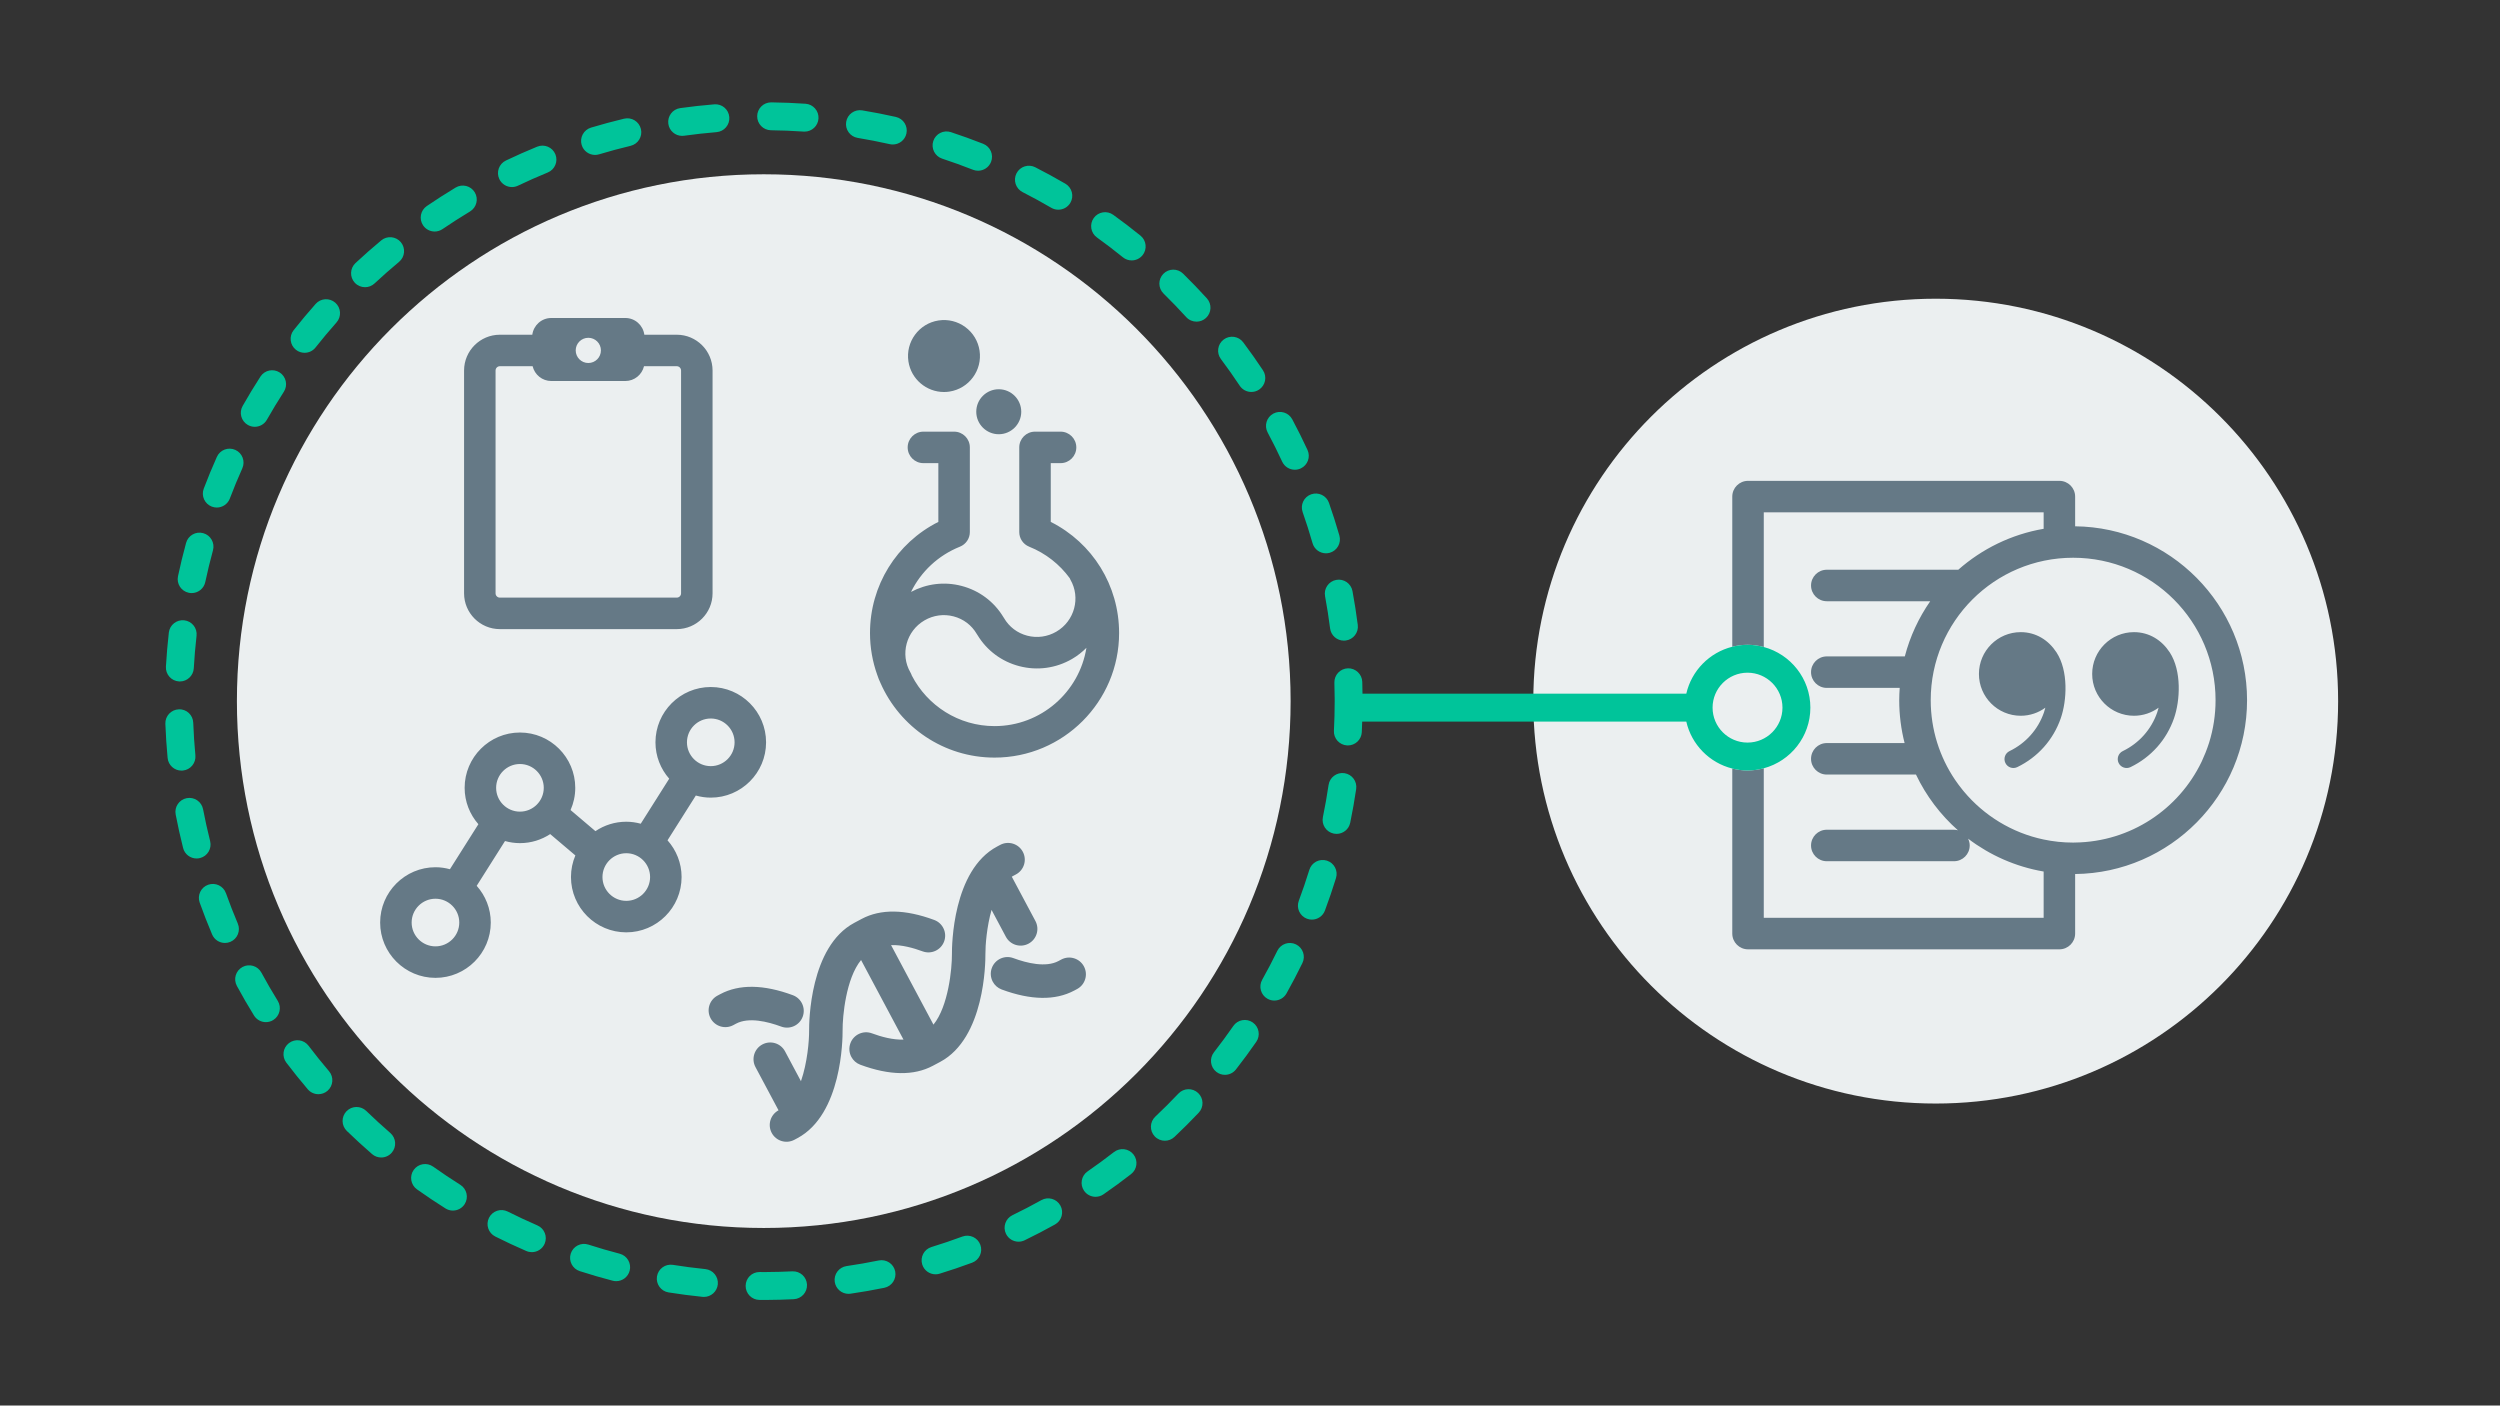
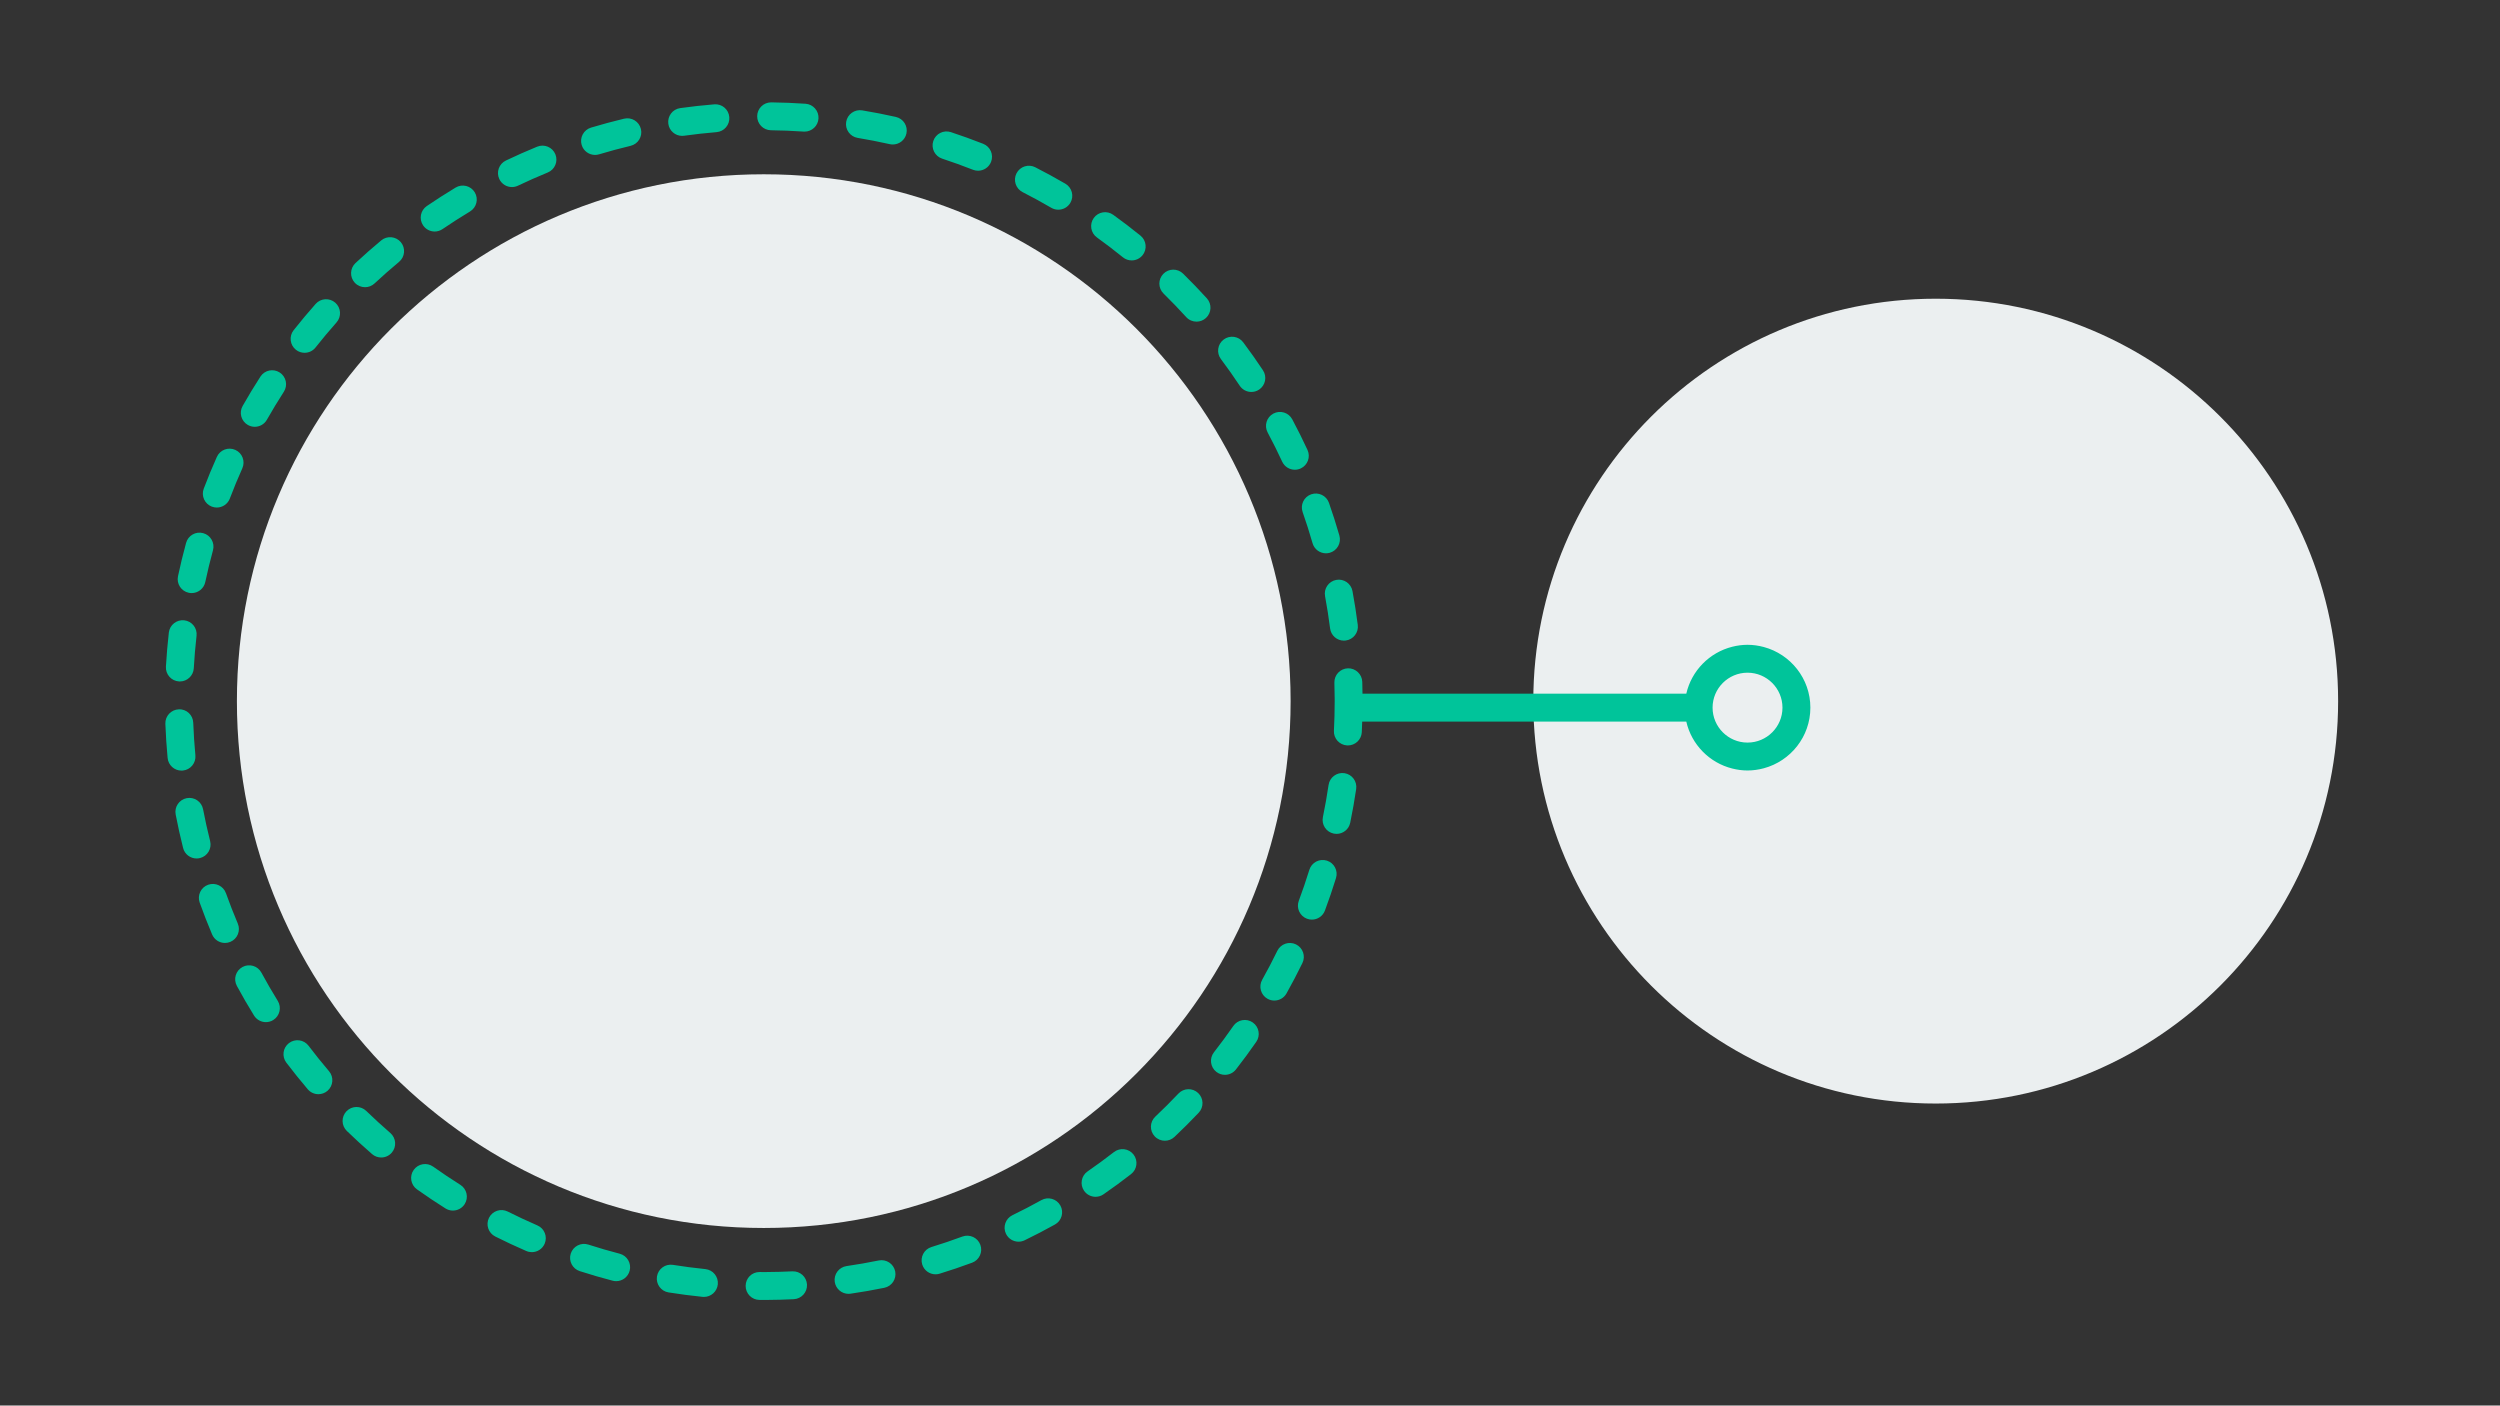
<svg xmlns="http://www.w3.org/2000/svg" width="635px" height="357px" viewBox="0 0 635 357" version="1.1">
  <rect x="0" y="0" width="635" height="357" fill="#333333" stroke="none" />
  <title>Illustration/Policies/Cite_v1</title>
  <g id="Illustration/Policies/Cite" stroke="none" stroke-width="1" fill="none" fill-rule="evenodd">
    <path d="M327.816,178.087 C327.816,251.994 267.902,311.908 193.995,311.908 C120.087,311.908 60.173,251.994 60.173,178.087 C60.173,104.18 120.087,44.266 193.995,44.266 C267.902,44.266 327.816,104.18 327.816,178.087 M593.884,178.087 C593.884,234.537 548.122,280.3 491.671,280.3 C435.22,280.3 389.458,234.537 389.458,178.087 C389.458,121.635 435.22,75.874 491.671,75.874 C548.122,75.874 593.884,121.635 593.884,178.087" id="Combined-Shape" fill="#EBEFF0" fill-rule="nonzero" />
-     <path d="M542.033,160.565 C536.168,160.565 531.414,165.319 531.414,171.184 C531.414,177.048 536.168,181.802 542.033,181.802 C544.373,181.802 546.53,181.036 548.285,179.752 C548.176,180.159 548.068,180.565 547.928,180.966 C546.421,185.296 543.315,188.781 539.181,190.781 C538.058,191.325 537.588,192.675 538.132,193.798 C538.674,194.922 540.022,195.393 541.149,194.849 C546.369,192.323 550.292,187.921 552.195,182.452 C553.781,177.894 554.164,170.395 551.125,165.72 C549.091,162.589 545.896,160.565 542.033,160.565 L542.033,160.565 Z M513.268,160.565 C507.403,160.565 502.649,165.319 502.649,171.184 C502.649,177.048 507.403,181.802 513.268,181.802 C515.608,181.802 517.765,181.036 519.52,179.752 C519.411,180.159 519.303,180.565 519.163,180.966 C517.656,185.296 514.55,188.781 510.416,190.781 C509.293,191.325 508.823,192.675 509.367,193.798 C509.909,194.922 511.258,195.393 512.384,194.849 C517.604,192.323 521.527,187.921 523.43,182.452 C525.016,177.894 525.399,170.395 522.36,165.72 C520.326,162.589 517.131,160.565 513.268,160.565 L513.268,160.565 Z M269.568,243.719 L268.854,244.1 C265.647,245.81 260.848,244.639 257.388,243.357 C255.186,242.541 252.74,243.663 251.924,245.865 C251.483,247.053 251.607,248.31 252.159,249.345 C252.631,250.232 253.417,250.954 254.432,251.331 C261.844,254.077 268.043,254.168 272.855,251.603 L273.569,251.222 C275.641,250.118 276.425,247.542 275.32,245.47 C274.215,243.399 271.64,242.613 269.568,243.719 L269.568,243.719 Z M174.487,188.55 C174.487,185.215 177.2,182.501 180.534,182.501 C183.869,182.501 186.583,185.215 186.583,188.55 C186.583,191.886 183.869,194.599 180.534,194.599 C177.2,194.599 174.487,191.886 174.487,188.55 L174.487,188.55 Z M159.075,228.816 C155.741,228.816 153.027,226.102 153.027,222.768 C153.027,219.433 155.741,216.719 159.075,216.719 C162.41,216.719 165.123,219.433 165.123,222.768 C165.123,226.102 162.41,228.816 159.075,228.816 L159.075,228.816 Z M132.066,206.157 C128.731,206.157 126.018,203.445 126.018,200.109 C126.018,196.774 128.731,194.06 132.066,194.06 C135.401,194.06 138.115,196.774 138.115,200.109 C138.115,203.445 135.401,206.157 132.066,206.157 L132.066,206.157 Z M110.607,240.375 C107.272,240.375 104.558,237.661 104.558,234.327 C104.558,230.992 107.272,228.278 110.607,228.278 C113.942,228.278 116.655,230.992 116.655,234.327 C116.655,237.661 113.942,240.375 110.607,240.375 L110.607,240.375 Z M180.534,202.599 C188.281,202.599 194.583,196.297 194.583,188.55 C194.583,180.804 188.281,174.502 180.534,174.502 C172.788,174.502 166.487,180.804 166.487,188.55 C166.487,192.089 167.812,195.316 169.978,197.79 L162.75,209.224 C161.577,208.905 160.349,208.719 159.075,208.719 C156.177,208.719 153.481,209.602 151.241,211.113 L144.922,205.752 C145.684,204.024 146.115,202.118 146.115,200.109 C146.115,192.363 139.812,186.06 132.066,186.06 C124.32,186.06 118.018,192.363 118.018,200.109 C118.018,203.648 119.343,206.875 121.51,209.349 L114.282,220.781 C113.108,220.463 111.88,220.278 110.607,220.278 C102.861,220.278 96.558,226.581 96.558,234.327 C96.558,242.072 102.861,248.375 110.607,248.375 C118.353,248.375 124.655,242.072 124.655,234.327 C124.655,230.744 123.296,227.482 121.081,224.998 L128.272,213.623 C129.481,213.963 130.75,214.157 132.066,214.157 C134.901,214.157 137.538,213.306 139.748,211.857 L146.144,217.28 C145.426,218.966 145.027,220.821 145.027,222.768 C145.027,230.513 151.329,236.816 159.075,236.816 C166.822,236.816 173.123,230.513 173.123,222.768 C173.123,219.185 171.764,215.923 169.55,213.439 L176.741,202.064 C177.95,202.404 179.219,202.599 180.534,202.599 L180.534,202.599 Z M251.854,231.114 L255.493,237.94 C256.598,240.012 259.173,240.796 261.246,239.69 C263.318,238.585 264.102,236.011 262.997,233.939 L256.997,222.685 C257.087,222.63 257.176,222.571 257.268,222.522 L258.045,222.107 C260.117,221.002 260.901,218.428 259.796,216.356 C258.691,214.284 256.116,213.499 254.044,214.603 L253.267,215.018 C241.944,221.055 241.772,240.232 241.79,242.393 C241.81,245.938 240.919,255.571 237.098,260.257 L226.327,240.056 C229.002,239.95 231.981,240.769 234.34,241.644 C236.541,242.46 238.988,241.338 239.805,239.136 C240.622,236.933 239.498,234.487 237.297,233.671 C229.886,230.923 223.688,230.831 218.873,233.398 L216.995,234.399 C205.671,240.438 205.499,259.615 205.516,261.776 C205.531,264.3 205.082,269.913 203.443,274.628 L199.397,267.039 C198.292,264.967 195.717,264.183 193.644,265.288 C191.572,266.394 190.788,268.969 191.893,271.041 L197.745,282.017 C195.69,283.128 194.914,285.69 196.015,287.755 C197.12,289.827 199.695,290.611 201.767,289.507 L202.543,289.094 C213.867,283.055 214.038,263.877 214.021,261.712 C213.991,258.171 214.866,248.537 218.711,243.847 L229.485,264.055 C226.81,264.161 223.83,263.341 221.471,262.466 C219.27,261.649 216.823,262.772 216.006,264.974 C215.566,266.163 215.689,267.42 216.241,268.455 C216.714,269.341 217.5,270.063 218.514,270.44 C225.926,273.188 232.124,273.279 236.938,270.712 L238.816,269.712 C250.139,263.673 250.312,244.496 250.294,242.335 C250.281,240.097 250.633,235.43 251.854,231.114 L251.854,231.114 Z M203.887,258.245 C204.705,256.043 203.58,253.596 201.379,252.78 C193.968,250.032 187.77,249.94 182.953,252.508 L182.24,252.889 C180.17,253.994 179.387,256.568 180.491,258.64 C180.491,258.642 180.492,258.642 180.492,258.642 C181.598,260.714 184.174,261.497 186.246,260.39 L186.957,260.01 C190.164,258.3 194.963,259.471 198.423,260.753 C200.625,261.57 203.072,260.447 203.887,258.245 L203.887,258.245 Z M252.616,184.431 C243.47,184.431 235.527,179.208 231.598,171.589 C231.512,171.326 231.401,171.067 231.256,170.819 C228.579,166.214 230.179,160.274 234.823,157.575 C237.075,156.264 239.699,155.904 242.211,156.56 C244.713,157.213 246.804,158.798 248.098,161.024 C248.16,161.131 248.227,161.234 248.297,161.333 C250.682,165.25 254.43,168.037 258.889,169.202 C263.457,170.398 268.229,169.744 272.322,167.363 C273.685,166.571 274.887,165.611 275.952,164.544 C274.15,175.803 264.373,184.431 252.616,184.431 L252.616,184.431 Z M266.891,132.561 L266.891,117.639 L269.383,117.639 C271.592,117.639 273.383,115.849 273.383,113.639 C273.383,111.43 271.592,109.639 269.383,109.639 L262.891,109.639 C260.682,109.639 258.891,111.43 258.891,113.639 L258.891,135.142 C258.891,136.776 259.885,138.246 261.403,138.855 C265.637,140.552 269.155,143.359 271.71,146.856 C271.763,146.971 271.802,147.09 271.867,147.203 C274.544,151.806 272.944,157.749 268.3,160.447 C266.047,161.757 263.421,162.119 260.912,161.462 C258.41,160.809 256.32,159.222 255.026,156.998 C254.963,156.891 254.897,156.787 254.826,156.689 C252.442,152.773 248.694,149.984 244.234,148.82 C239.885,147.681 235.356,148.238 231.4,150.347 C233.916,145.226 238.262,141.087 243.829,138.855 C245.347,138.246 246.341,136.776 246.341,135.142 L246.341,113.639 C246.341,111.43 244.55,109.639 242.341,109.639 L234.548,109.639 C232.339,109.639 230.548,111.43 230.548,113.639 C230.548,115.849 232.339,117.639 234.548,117.639 L238.341,117.639 L238.341,132.561 C227.709,137.917 220.98,148.72 220.98,160.796 C220.98,164.517 221.63,168.087 222.815,171.405 C223.048,172.125 223.334,172.833 223.665,173.53 C228.575,184.649 239.7,192.431 252.616,192.431 C270.06,192.431 284.252,178.24 284.252,160.796 C284.252,148.72 277.523,137.917 266.891,132.561 L266.891,132.561 Z M253.684,110.296 C256.834,110.296 259.398,107.734 259.398,104.584 C259.398,101.431 256.834,98.868 253.684,98.868 C250.533,98.868 247.97,101.431 247.97,104.584 C247.97,107.734 250.533,110.296 253.684,110.296 L253.684,110.296 Z M239.769,99.57 C240.226,99.57 240.69,99.535 241.156,99.463 C246.135,98.701 249.566,94.029 248.805,89.049 L248.805,89.047 C248.435,86.635 247.148,84.51 245.181,83.067 C243.214,81.623 240.804,81.032 238.389,81.398 C233.409,82.162 229.979,86.834 230.74,91.814 C231.431,96.329 235.334,99.57 239.769,99.57 L239.769,99.57 Z M561.101,188.674 C560.836,189.518 560.533,190.345 560.21,191.161 C559.938,191.845 559.65,192.523 559.339,193.185 C559.286,193.298 559.239,193.413 559.185,193.525 C553.412,205.506 541.229,213.809 527.086,214.004 L527.086,214.004 C526.916,214.006 526.748,214.017 526.578,214.017 C524.009,214.017 521.504,213.744 519.086,213.234 L519.086,213.236 C511.013,211.535 503.934,207.143 498.827,201.041 C498.685,200.87 498.546,200.697 498.407,200.524 C497.767,199.732 497.154,198.915 496.582,198.067 C492.681,192.293 490.404,185.334 490.404,177.843 C490.404,157.863 506.6,141.668 526.578,141.668 C546.556,141.668 562.752,157.863 562.752,177.843 C562.752,181.589 562.183,185.202 561.126,188.6 C561.118,188.625 561.108,188.649 561.101,188.674 L561.101,188.674 Z M527.086,133.68 L527.086,126.135 C527.086,123.927 525.295,122.135 523.086,122.135 L443.998,122.135 C441.789,122.135 439.998,123.927 439.998,126.135 L439.998,164.274 C441.241,163.963 442.533,163.78 443.87,163.78 C445.3,163.78 446.679,163.986 447.998,164.339 L447.998,130.136 L519.086,130.136 L519.086,134.316 C510.863,135.728 503.411,139.417 497.404,144.714 L464.004,144.714 C461.795,144.714 460.004,146.505 460.004,148.714 C460.004,150.923 461.795,152.714 464.004,152.714 L490.277,152.714 C487.359,156.917 485.145,161.643 483.822,166.726 L464.004,166.726 C461.795,166.726 460.004,168.518 460.004,170.726 C460.004,172.935 461.795,174.726 464.004,174.726 L482.526,174.726 C482.454,175.757 482.404,176.793 482.404,177.843 C482.404,181.602 482.879,185.251 483.767,188.739 L464.004,188.739 C461.795,188.739 460.004,190.53 460.004,192.739 C460.004,194.948 461.795,196.739 464.004,196.739 L486.659,196.739 C489.233,202.155 492.879,206.963 497.319,210.898 C496.994,210.812 496.658,210.752 496.306,210.752 L464.004,210.752 C461.795,210.752 460.004,212.543 460.004,214.752 C460.004,216.96 461.795,218.752 464.004,218.752 L496.306,218.752 C498.515,218.752 500.306,216.96 500.306,214.752 C500.306,214.127 500.15,213.543 499.895,213.018 C505.423,217.22 511.966,220.147 519.086,221.369 L519.086,233.129 L447.998,233.129 L447.998,195.143 C446.679,195.496 445.3,195.703 443.87,195.703 C442.533,195.703 441.241,195.519 439.998,195.208 L439.998,237.129 C439.998,239.338 441.789,241.129 443.998,241.129 L523.086,241.129 C525.295,241.129 527.086,239.338 527.086,237.129 L527.086,222.004 C551.21,221.73 570.752,202.03 570.752,177.843 C570.752,153.655 551.21,133.956 527.086,133.68 L527.086,133.68 Z M125.873,94.112 C125.873,93.51 126.364,93.02 126.965,93.02 L135.285,93.02 C135.801,95.172 137.725,96.778 140.036,96.778 L158.828,96.778 C161.139,96.778 163.063,95.172 163.579,93.02 L171.899,93.02 C172.5,93.02 172.991,93.51 172.991,94.112 L172.991,150.706 C172.991,151.306 172.5,151.797 171.899,151.797 L126.965,151.797 C126.364,151.797 125.873,151.306 125.873,150.706 L125.873,94.112 Z M149.432,85.799 C151.2,85.799 152.634,87.234 152.634,89.001 C152.634,90.77 151.2,92.204 149.432,92.204 C147.664,92.204 146.23,90.77 146.23,89.001 C146.23,87.234 147.664,85.799 149.432,85.799 L149.432,85.799 Z M126.965,159.797 L171.899,159.797 C176.912,159.797 180.991,155.719 180.991,150.706 L180.991,94.112 C180.991,89.099 176.912,85.02 171.899,85.02 L163.661,85.02 C163.342,82.624 161.312,80.769 158.828,80.769 L140.036,80.769 C137.552,80.769 135.522,82.624 135.203,85.02 L126.965,85.02 C121.951,85.02 117.873,89.099 117.873,94.112 L117.873,150.706 C117.873,155.719 121.951,159.797 126.965,159.797 L126.965,159.797 Z" id="Fill-6" fill="#657986" fill-rule="nonzero" />
    <path d="M244.449,314.083 C241.871,315.039 239.227,315.935 236.592,316.743 C234.72,317.317 233.669,319.3 234.243,321.17 C234.711,322.695 236.114,323.675 237.63,323.675 C237.973,323.675 238.324,323.625 238.67,323.519 C241.435,322.67 244.209,321.73 246.914,320.728 C248.749,320.047 249.684,318.008 249.004,316.173 C248.322,314.337 246.282,313.407 244.449,314.083 M227.548,29.7 C224.736,29.067 221.862,28.507 219.006,28.033 C217.068,27.712 215.25,29.02 214.93,30.95 C214.611,32.881 215.917,34.705 217.847,35.025 C220.571,35.476 223.311,36.011 225.991,36.614 C226.253,36.673 226.514,36.701 226.772,36.701 C228.393,36.701 229.855,35.583 230.226,33.936 C230.656,32.026 229.457,30.13 227.548,29.7 M249.728,36.524 C247.034,35.464 244.275,34.468 241.528,33.563 C239.666,32.95 237.667,33.963 237.054,35.822 C236.443,37.682 237.455,39.685 239.313,40.296 C241.933,41.157 244.563,42.106 247.133,43.118 C247.558,43.286 247.998,43.365 248.429,43.365 C249.843,43.365 251.178,42.514 251.727,41.119 C252.444,39.299 251.55,37.241 249.728,36.524 M264.512,304.831 C262.104,306.174 259.632,307.461 257.164,308.655 C255.403,309.509 254.667,311.628 255.519,313.39 C256.132,314.653 257.395,315.389 258.712,315.389 C259.229,315.389 259.756,315.274 260.254,315.034 C262.843,313.779 265.437,312.43 267.964,311.02 C269.673,310.067 270.286,307.909 269.333,306.2 C268.38,304.491 266.22,303.878 264.512,304.831 M204.603,26.352 C201.728,26.154 198.804,26.035 195.912,26 L195.867,26 C193.93,26 192.348,27.558 192.325,29.499 C192.301,31.456 193.868,33.062 195.824,33.086 C198.584,33.12 201.374,33.233 204.117,33.422 C204.2,33.428 204.282,33.431 204.364,33.431 C206.21,33.431 207.766,31.999 207.895,30.13 C208.029,28.178 206.555,26.486 204.603,26.352 M181.423,26.502 C178.546,26.737 175.636,27.06 172.773,27.458 C170.836,27.729 169.484,29.52 169.755,31.458 C170.002,33.229 171.519,34.512 173.26,34.512 C173.422,34.512 173.587,34.5 173.754,34.478 C176.482,34.097 179.257,33.789 182.001,33.564 C183.951,33.405 185.403,31.694 185.243,29.744 C185.083,27.793 183.386,26.334 181.423,26.502 M201.262,322.919 C199.119,323.025 196.932,323.085 194.769,323.097 L193.978,323.099 L192.969,323.095 C190.97,323.069 189.412,324.65 189.394,326.607 C189.379,328.564 190.952,330.164 192.908,330.181 L193.978,330.185 L194.801,330.183 C197.074,330.171 199.366,330.108 201.614,329.997 C203.568,329.9 205.074,328.237 204.977,326.282 C204.881,324.328 203.234,322.836 201.262,322.919 M270.603,46.661 C268.11,45.204 265.537,43.799 262.955,42.483 C261.21,41.594 259.077,42.288 258.189,44.032 C257.301,45.775 257.994,47.909 259.738,48.798 C262.199,50.052 264.651,51.392 267.027,52.78 C267.59,53.108 268.205,53.265 268.812,53.265 C270.03,53.265 271.216,52.636 271.875,51.509 C272.862,49.819 272.293,47.649 270.603,46.661 M223.197,320.157 C220.498,320.709 217.748,321.188 215.024,321.584 C213.087,321.865 211.745,323.663 212.026,325.6 C212.283,327.364 213.797,328.635 215.528,328.635 C215.698,328.635 215.87,328.622 216.043,328.598 C218.9,328.183 221.784,327.679 224.615,327.101 C226.532,326.709 227.769,324.837 227.378,322.92 C226.986,321.003 225.11,319.769 223.197,320.157 M329.178,239.873 C327.418,239.016 325.299,239.748 324.441,241.507 C323.235,243.982 321.94,246.458 320.591,248.866 C319.634,250.574 320.242,252.733 321.949,253.689 C322.498,253.997 323.092,254.143 323.678,254.143 C324.919,254.143 326.123,253.49 326.772,252.331 C328.188,249.805 329.547,247.207 330.812,244.61 C331.67,242.852 330.938,240.73 329.178,239.873 M179.155,322.35 C176.404,322.07 173.636,321.709 170.928,321.275 C168.993,320.967 167.179,322.282 166.87,324.215 C166.561,326.147 167.877,327.964 169.809,328.273 C172.65,328.728 175.553,329.106 178.438,329.4 C178.56,329.412 178.68,329.419 178.801,329.419 C180.596,329.419 182.136,328.059 182.322,326.233 C182.519,324.286 181.102,322.548 179.155,322.35 M337.007,218.593 C335.135,218.02 333.153,219.062 332.575,220.933 C331.762,223.564 330.86,226.212 329.894,228.802 C329.21,230.635 330.141,232.676 331.975,233.359 C332.384,233.512 332.802,233.584 333.213,233.584 C334.65,233.584 336.002,232.704 336.533,231.278 C337.547,228.562 338.493,225.785 339.346,223.024 C339.924,221.154 338.877,219.171 337.007,218.593 M443.871,188.617 C438.976,188.617 434.995,184.636 434.995,179.741 C434.995,174.847 438.976,170.865 443.871,170.865 C448.765,170.865 452.747,174.847 452.747,179.741 C452.747,184.636 448.765,188.617 443.871,188.617 M447.999,164.34 C446.679,163.986 445.3,163.779 443.871,163.779 C442.533,163.779 441.241,163.963 439.999,164.274 C434.198,165.728 429.651,170.351 428.319,176.198 L346.073,176.198 C346.06,175.192 346.049,174.187 346.017,173.185 C345.956,171.229 344.282,169.685 342.364,169.754 C340.408,169.816 338.872,171.452 338.933,173.407 C338.974,174.708 338.999,176.013 339.007,177.313 L339.009,178.104 C339.009,180.606 338.944,183.135 338.817,185.617 C338.718,187.572 340.221,189.237 342.176,189.337 C342.237,189.34 342.299,189.341 342.359,189.341 C344.233,189.341 345.799,187.871 345.895,185.979 C345.94,185.086 345.968,184.185 345.997,183.284 L428.319,183.284 C429.651,189.132 434.198,193.755 439.999,195.208 C441.241,195.52 442.533,195.703 443.871,195.703 C445.3,195.703 446.679,195.497 447.999,195.143 C454.803,193.316 459.833,187.113 459.833,179.741 C459.833,172.369 454.803,166.166 447.999,164.34 M341.479,196.385 C339.546,196.105 337.742,197.439 337.458,199.375 C337.056,202.108 336.571,204.856 336.015,207.545 C335.619,209.461 336.851,211.336 338.768,211.731 C339.01,211.781 339.251,211.806 339.489,211.806 C341.134,211.806 342.609,210.653 342.955,208.979 C343.538,206.158 344.048,203.273 344.47,200.406 C344.754,198.47 343.415,196.67 341.479,196.385 M300.503,69.503 C299.106,68.132 296.861,68.153 295.492,69.551 C294.122,70.947 294.143,73.19 295.54,74.562 C297.509,76.493 299.446,78.505 301.297,80.539 C301.996,81.309 302.956,81.698 303.919,81.698 C304.769,81.698 305.623,81.394 306.303,80.776 C307.75,79.46 307.855,77.219 306.539,75.771 C304.598,73.638 302.567,71.528 300.503,69.503 M299.32,277.764 C297.424,279.768 295.447,281.739 293.446,283.626 C292.022,284.968 291.956,287.211 293.299,288.635 C293.996,289.374 294.935,289.747 295.878,289.747 C296.749,289.747 297.623,289.428 298.307,288.782 C300.405,286.805 302.477,284.736 304.467,282.637 C305.811,281.216 305.751,278.973 304.33,277.627 C302.906,276.28 300.666,276.344 299.32,277.764 M320.794,94.053 C319.196,91.646 317.509,89.256 315.778,86.947 C314.603,85.383 312.384,85.063 310.817,86.238 C309.252,87.412 308.934,89.633 310.108,91.199 C311.758,93.399 313.367,95.678 314.889,97.973 C315.572,99 316.697,99.557 317.845,99.557 C318.518,99.557 319.198,99.365 319.802,98.965 C321.431,97.883 321.876,95.684 320.794,94.053 M289.681,59.85 C287.441,58.034 285.113,56.256 282.762,54.563 C281.174,53.419 278.959,53.781 277.816,55.37 C276.674,56.958 277.034,59.172 278.623,60.315 C280.864,61.929 283.084,63.624 285.219,65.355 C285.875,65.888 286.664,66.146 287.448,66.146 C288.479,66.146 289.503,65.697 290.203,64.834 C291.435,63.313 291.201,61.082 289.681,59.85 M318.194,259.701 C316.584,258.586 314.377,258.987 313.263,260.595 C311.692,262.861 310.037,265.11 308.342,267.28 C307.137,268.822 307.41,271.05 308.952,272.254 C309.599,272.76 310.368,273.006 311.131,273.006 C312.184,273.006 313.227,272.538 313.926,271.644 C315.704,269.367 317.44,267.009 319.088,264.632 C320.203,263.023 319.803,260.815 318.194,259.701 M282.944,292.625 C280.773,294.313 278.523,295.963 276.257,297.526 C274.645,298.638 274.24,300.845 275.351,302.455 C276.039,303.452 277.146,303.987 278.271,303.987 C278.966,303.987 279.666,303.784 280.28,303.36 C282.658,301.72 285.018,299.99 287.296,298.219 C288.84,297.018 289.118,294.791 287.917,293.246 C286.718,291.704 284.49,291.424 282.944,292.625 M93.025,282.174 C91.621,280.812 89.377,280.847 88.015,282.252 C86.653,283.657 86.688,285.9 88.094,287.262 C90.176,289.28 92.334,291.258 94.508,293.14 C95.178,293.72 96.004,294.004 96.825,294.004 C97.818,294.004 98.805,293.59 99.506,292.78 C100.787,291.301 100.626,289.062 99.146,287.782 C97.072,285.986 95.012,284.1 93.025,282.174 M45.481,173.085 C45.55,173.088 45.617,173.09 45.684,173.09 C47.55,173.09 49.112,171.633 49.22,169.747 C49.375,166.993 49.612,164.212 49.924,161.479 C50.145,159.535 48.749,157.779 46.804,157.558 C44.869,157.336 43.104,158.732 42.883,160.677 C42.555,163.542 42.307,166.459 42.143,169.347 C42.033,171.3 43.527,172.974 45.481,173.085 M53.375,213.645 C52.702,210.972 52.097,208.246 51.579,205.545 C51.211,203.622 49.34,202.356 47.432,202.732 C45.511,203.101 44.251,204.957 44.62,206.879 C45.163,209.714 45.797,212.572 46.504,215.376 C46.908,216.983 48.351,218.055 49.936,218.055 C50.223,218.055 50.514,218.02 50.804,217.946 C52.703,217.469 53.853,215.543 53.375,213.645 M47.94,150.566 C48.188,150.619 48.435,150.645 48.679,150.645 C50.317,150.645 51.788,149.503 52.141,147.836 C52.713,145.146 53.371,142.435 54.097,139.773 C54.613,137.886 53.501,135.937 51.613,135.422 C49.723,134.899 47.777,136.019 47.262,137.906 C46.499,140.697 45.808,143.543 45.21,146.365 C44.803,148.279 46.025,150.16 47.94,150.566 M46.434,195.72 C48.383,195.536 49.813,193.808 49.629,191.859 C49.371,189.124 49.187,186.338 49.085,183.579 C49.012,181.624 47.387,180.071 45.412,180.17 C43.456,180.243 41.929,181.888 42.003,183.843 C42.111,186.735 42.303,189.656 42.574,192.525 C42.747,194.36 44.29,195.736 46.097,195.736 C46.209,195.736 46.321,195.73 46.434,195.72 M62.962,107.944 C63.514,108.258 64.115,108.407 64.708,108.407 C65.941,108.407 67.139,107.762 67.793,106.612 C69.149,104.221 70.597,101.831 72.096,99.509 C73.158,97.864 72.685,95.671 71.042,94.61 C69.396,93.549 67.204,94.021 66.143,95.665 C64.571,98.101 63.053,100.606 61.63,103.114 C60.663,104.816 61.26,106.979 62.962,107.944 M339.4,147.296 C337.476,147.652 336.206,149.502 336.563,151.426 C337.066,154.136 337.497,156.894 337.845,159.625 C338.072,161.414 339.596,162.722 341.354,162.722 C341.504,162.722 341.654,162.712 341.806,162.692 C343.748,162.446 345.121,160.672 344.874,158.73 C344.51,155.867 344.058,152.974 343.53,150.133 C343.173,148.208 341.319,146.93 339.4,147.296 M330.871,130.068 C331.785,132.677 332.633,135.337 333.388,137.974 C333.835,139.527 335.253,140.54 336.793,140.54 C337.116,140.54 337.445,140.496 337.772,140.402 C339.653,139.862 340.74,137.9 340.201,136.019 C339.407,133.252 338.517,130.461 337.558,127.725 C336.912,125.879 334.889,124.909 333.043,125.553 C331.196,126.2 330.223,128.222 330.871,130.068 M60.4,234.586 C59.33,232.056 58.317,229.461 57.392,226.872 C56.733,225.028 54.704,224.068 52.863,224.728 C51.02,225.387 50.06,227.414 50.719,229.257 C51.689,231.973 52.752,234.694 53.875,237.348 C54.446,238.699 55.759,239.511 57.139,239.511 C57.599,239.511 58.068,239.421 58.518,239.229 C60.321,238.467 61.163,236.388 60.4,234.586 M53.807,128.685 C54.221,128.842 54.646,128.916 55.064,128.916 C56.494,128.916 57.841,128.045 58.378,126.63 C59.357,124.049 60.425,121.465 61.55,118.95 C62.348,117.163 61.549,115.067 59.762,114.269 C57.973,113.472 55.881,114.27 55.081,116.056 C53.9,118.695 52.78,121.406 51.753,124.114 C51.058,125.944 51.978,127.99 53.807,128.685 M325.674,117.259 C326.272,118.554 327.553,119.315 328.891,119.315 C329.389,119.315 329.895,119.21 330.377,118.987 C332.153,118.166 332.927,116.06 332.105,114.284 C330.894,111.665 329.591,109.048 328.231,106.504 C327.31,104.778 325.161,104.129 323.436,105.049 C321.711,105.971 321.058,108.117 321.981,109.844 C323.276,112.269 324.519,114.764 325.674,117.259 M136.494,311.252 C133.959,310.155 131.427,308.972 128.968,307.735 C127.219,306.855 125.09,307.562 124.21,309.31 C123.331,311.058 124.036,313.187 125.784,314.067 C128.364,315.364 131.02,316.605 133.681,317.756 C134.139,317.954 134.616,318.048 135.086,318.048 C136.456,318.048 137.761,317.248 138.34,315.91 C139.117,314.114 138.291,312.028 136.494,311.252 M116.923,300.942 C114.591,299.477 112.269,297.923 110.021,296.324 C108.428,295.19 106.215,295.562 105.081,297.156 C103.946,298.751 104.319,300.964 105.914,302.098 C108.27,303.775 110.706,305.405 113.151,306.942 C113.737,307.311 114.389,307.486 115.034,307.486 C116.212,307.486 117.364,306.899 118.037,305.828 C119.078,304.171 118.579,301.984 116.923,300.942 M115.728,47.644 C113.251,49.134 110.788,50.713 108.408,52.335 C106.791,53.437 106.374,55.643 107.476,57.259 C108.163,58.265 109.275,58.807 110.407,58.807 C111.095,58.807 111.79,58.606 112.4,58.19 C114.67,56.643 117.018,55.138 119.381,53.716 C121.057,52.707 121.599,50.53 120.591,48.854 C119.581,47.175 117.402,46.635 115.728,47.644 M158.523,30.147 C155.711,30.819 152.883,31.582 150.119,32.413 C148.245,32.978 147.182,34.953 147.746,36.827 C148.208,38.361 149.615,39.351 151.138,39.351 C151.476,39.351 151.82,39.302 152.16,39.2 C154.795,38.407 157.49,37.681 160.17,37.04 C162.073,36.585 163.248,34.674 162.793,32.771 C162.338,30.866 160.427,29.688 158.523,30.147 M136.445,37.254 C133.778,38.345 131.106,39.528 128.502,40.772 C126.736,41.616 125.988,43.731 126.832,45.497 C127.44,46.771 128.709,47.514 130.032,47.514 C130.544,47.514 131.063,47.402 131.556,47.167 C134.039,45.98 136.587,44.853 139.129,43.812 C140.939,43.072 141.807,41.003 141.066,39.191 C140.326,37.38 138.258,36.517 136.445,37.254 M66.395,247.046 C65.466,245.324 63.312,244.686 61.594,245.615 C59.872,246.546 59.231,248.696 60.163,250.417 C61.53,252.945 62.996,255.478 64.52,257.942 C65.19,259.026 66.35,259.623 67.537,259.623 C68.173,259.623 68.817,259.452 69.397,259.093 C71.061,258.064 71.577,255.881 70.548,254.216 C69.095,251.866 67.698,249.454 66.395,247.046 M78.371,265.619 C77.188,264.062 74.968,263.756 73.406,264.937 C71.847,266.121 71.542,268.344 72.724,269.902 C74.471,272.204 76.304,274.484 78.175,276.68 C78.876,277.502 79.871,277.925 80.874,277.925 C81.686,277.925 82.503,277.647 83.17,277.079 C84.659,275.811 84.839,273.574 83.569,272.084 C81.786,269.99 80.037,267.815 78.371,265.619 M157.398,318.442 C154.734,317.749 152.054,316.969 149.433,316.123 C147.579,315.52 145.575,316.544 144.973,318.407 C144.373,320.27 145.395,322.267 147.258,322.867 C150.007,323.755 152.819,324.573 155.615,325.3 C155.914,325.378 156.214,325.415 156.509,325.415 C158.084,325.415 159.521,324.357 159.935,322.763 C160.428,320.869 159.293,318.935 157.398,318.442 M80.173,77.196 C78.255,79.358 76.374,81.604 74.584,83.871 C73.371,85.407 73.633,87.635 75.168,88.848 C75.818,89.361 76.593,89.61 77.362,89.61 C78.409,89.61 79.445,89.148 80.144,88.264 C81.852,86.102 83.645,83.961 85.473,81.899 C86.772,80.436 86.638,78.196 85.175,76.897 C83.711,75.599 81.472,75.731 80.173,77.196 M96.829,61.065 C94.608,62.91 92.411,64.845 90.299,66.814 C88.868,68.149 88.79,70.392 90.124,71.823 C90.822,72.571 91.768,72.949 92.717,72.949 C93.582,72.949 94.449,72.635 95.133,71.998 C97.146,70.119 99.241,68.274 101.358,66.515 C102.863,65.265 103.069,63.03 101.818,61.525 C100.568,60.019 98.334,59.812 96.829,61.065" id="Fill-8" fill="#00C49A" fill-rule="nonzero" />
  </g>
</svg>